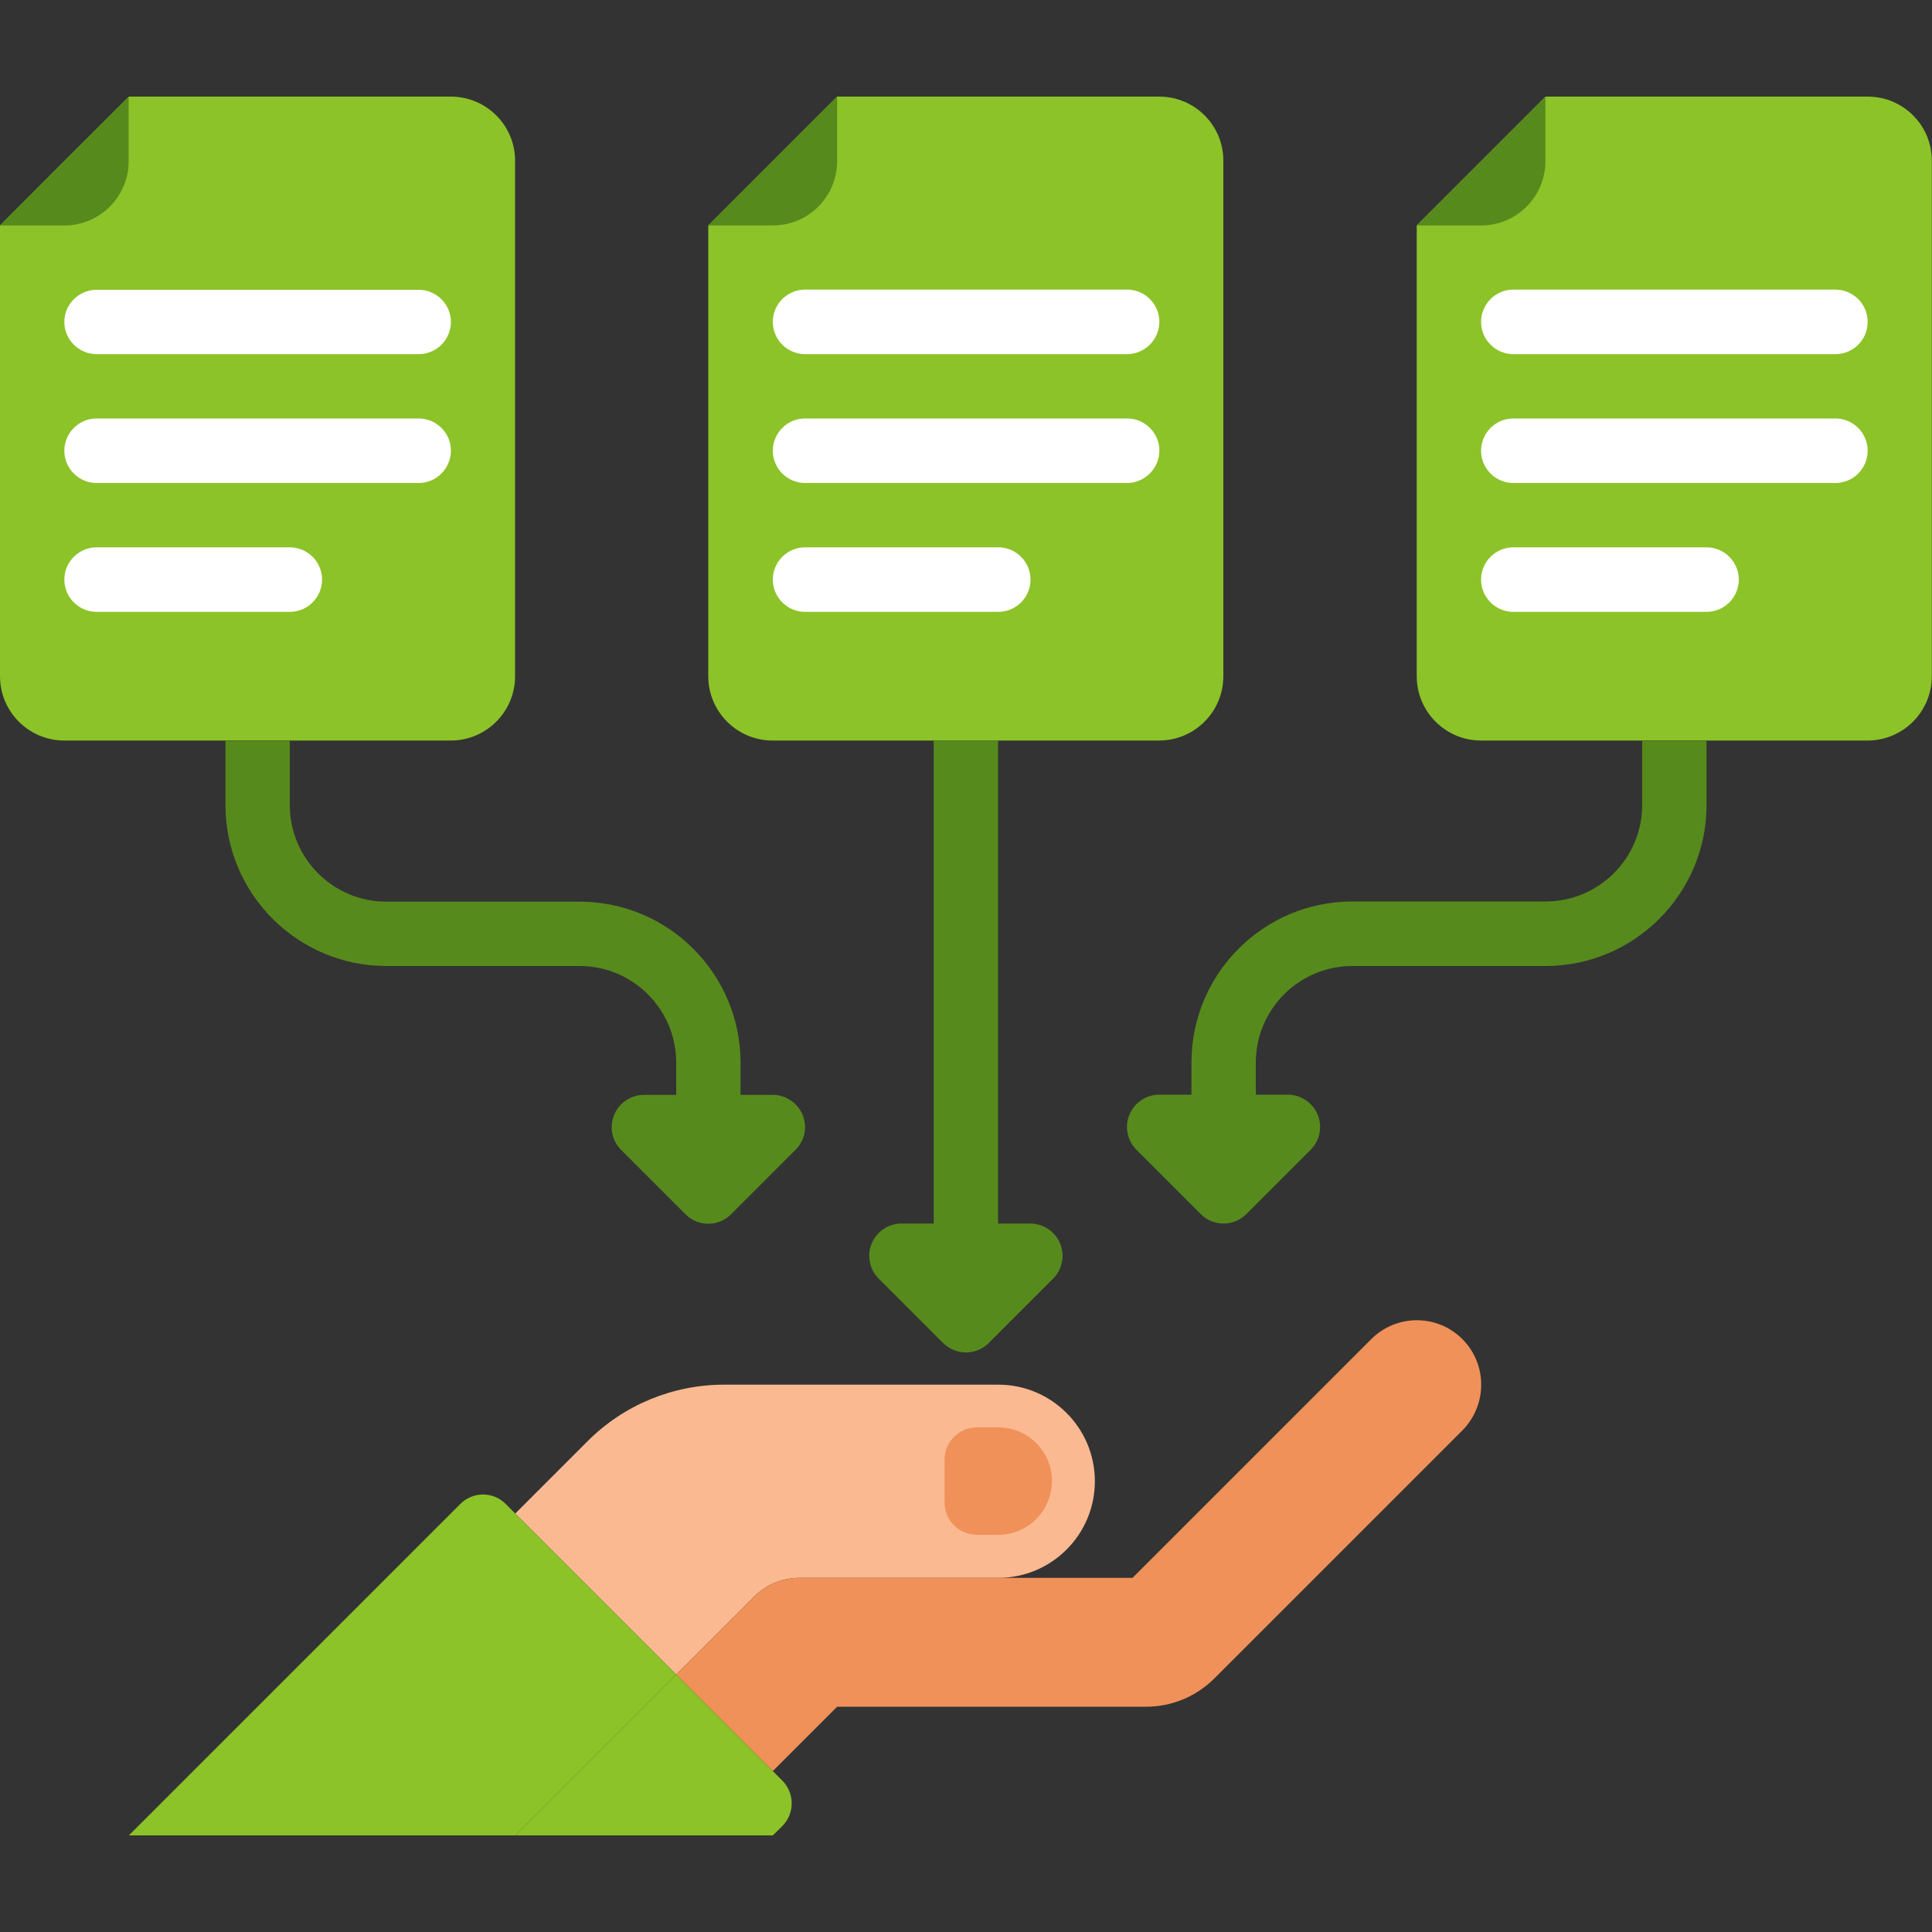
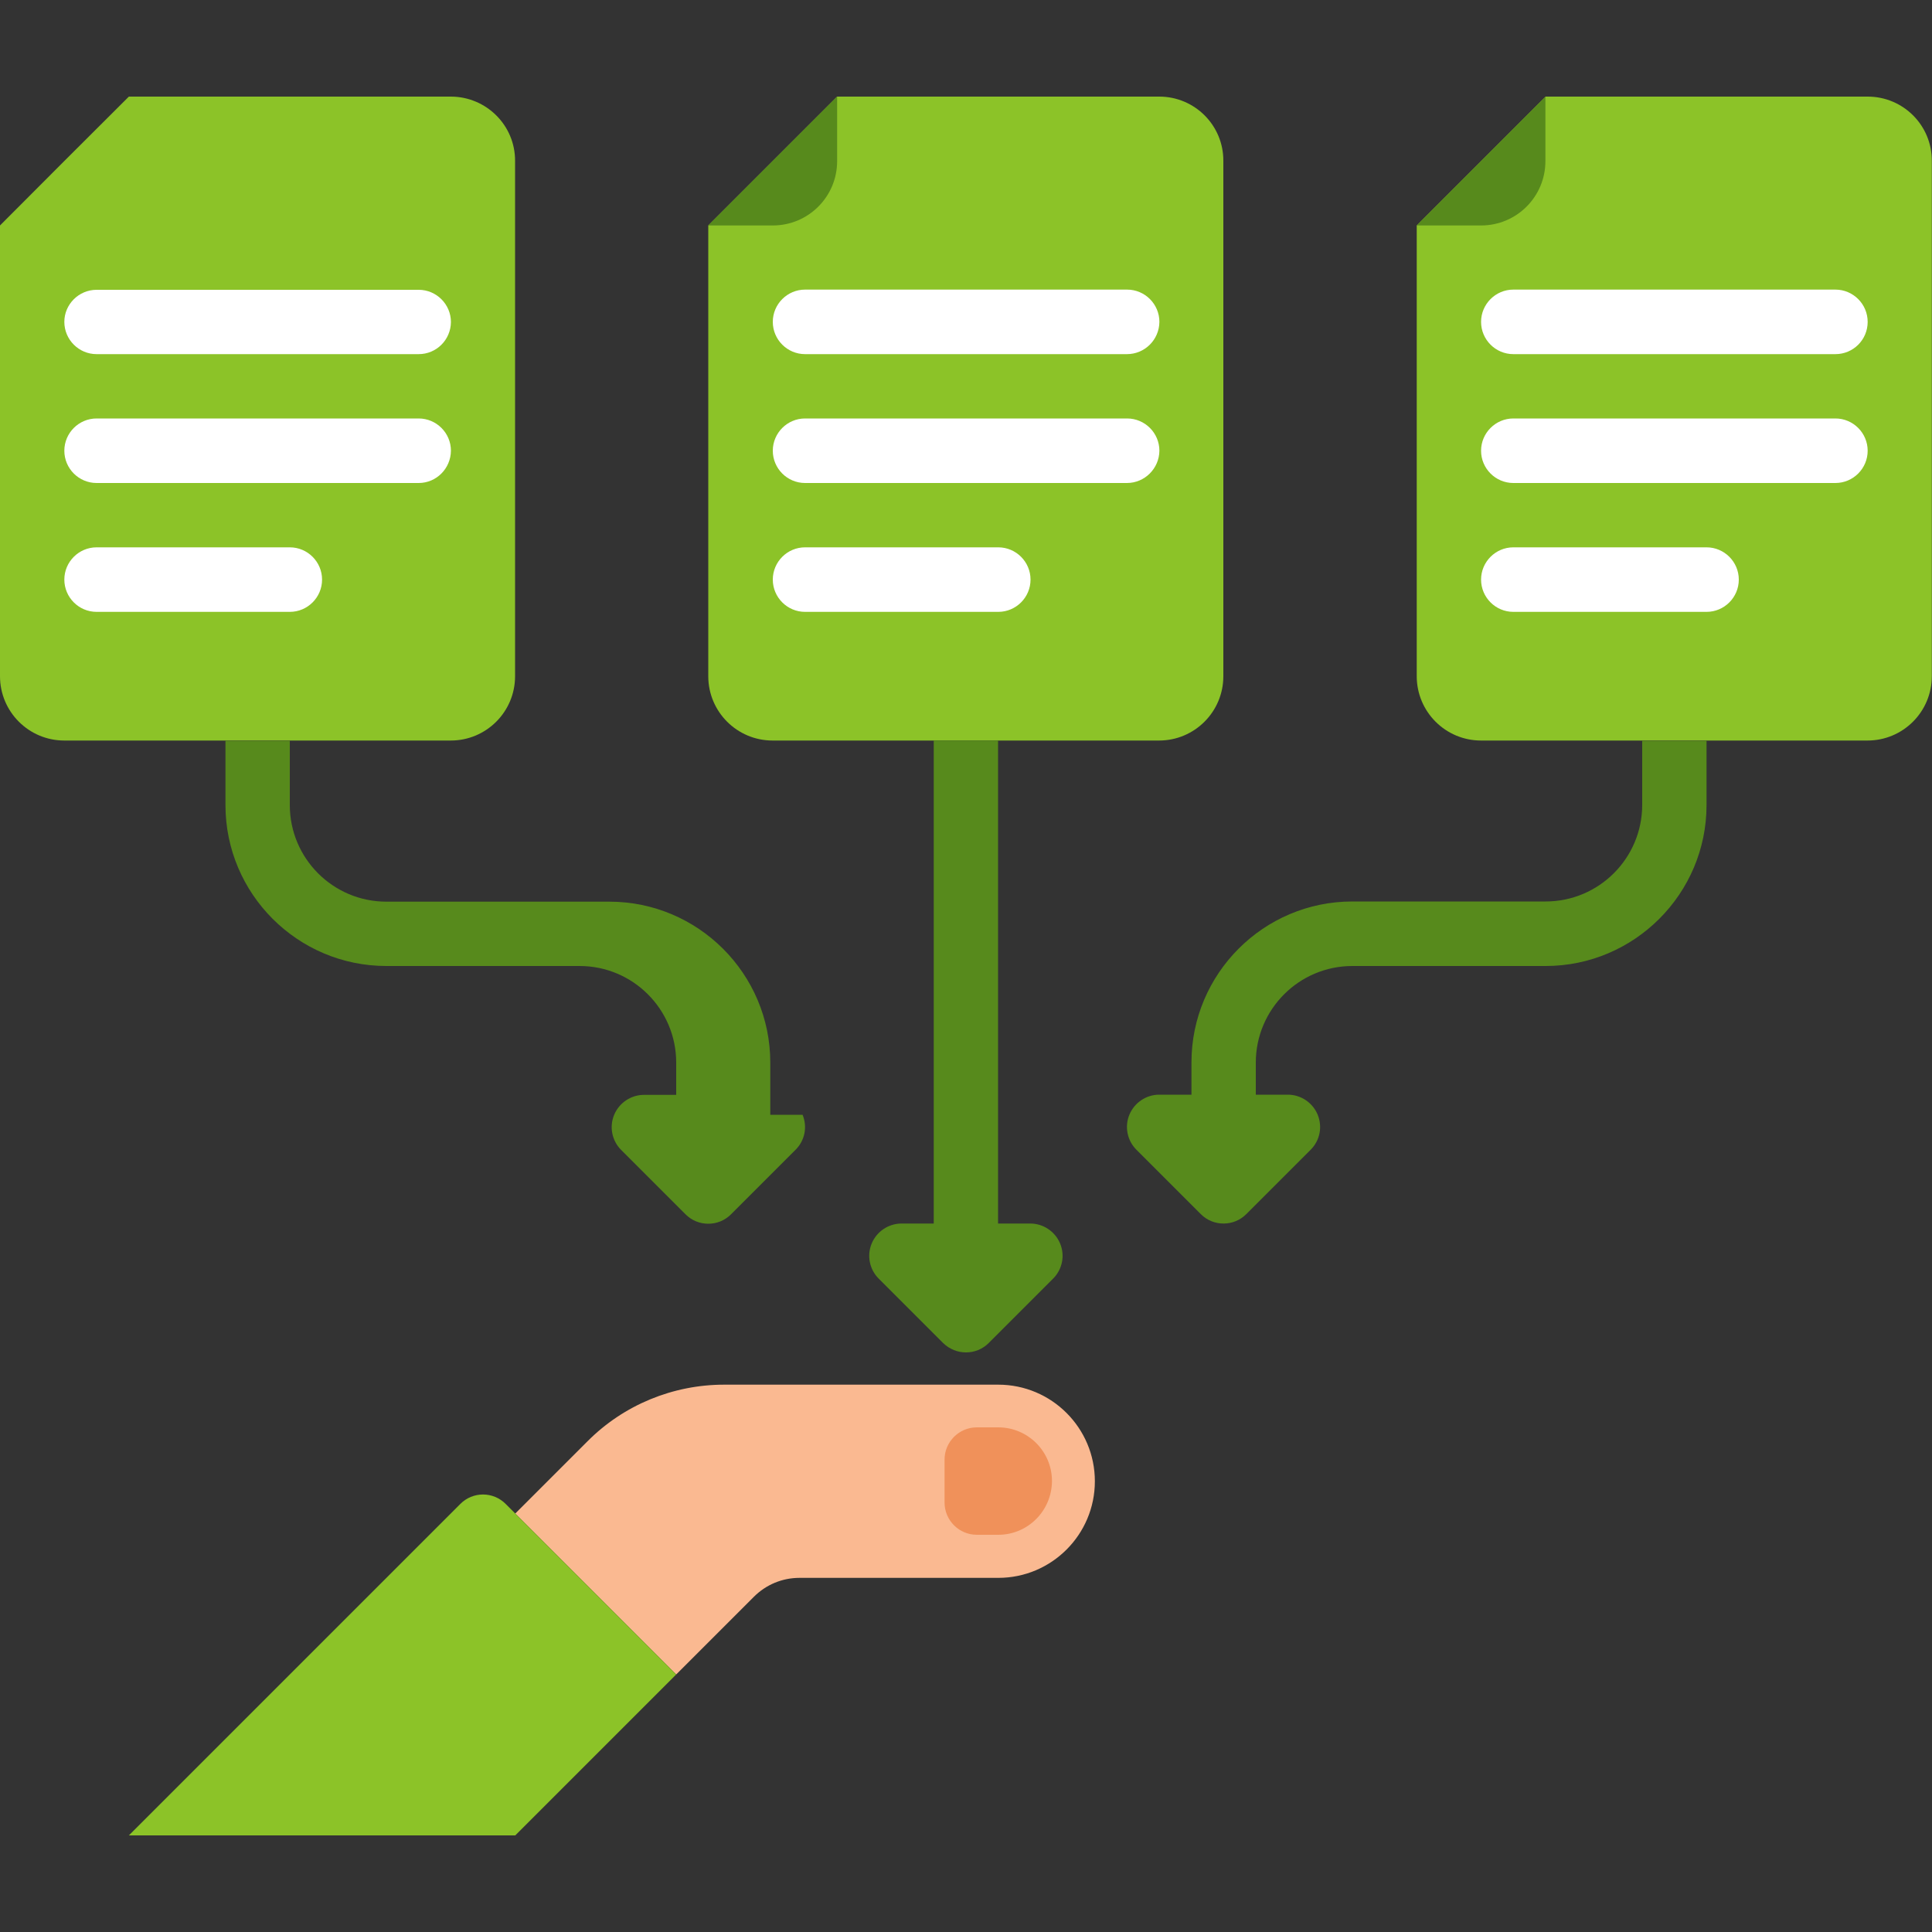
<svg xmlns="http://www.w3.org/2000/svg" version="1.1" id="Layer_1" x="0px" y="0px" viewBox="0 0 100 100" style="enable-background:new 0 0 100 100;" xml:space="preserve">
  <rect x="0" y="0" width="100" height="100" fill="#333333" stroke="none" />
  <style type="text/css">
	.st0{fill:#578A1C;}
	.st1{fill:#8CC328;}
	.st2{fill:#FAB991;}
	.st3{fill:#F0915A;}
	.st4{fill:#FFFFFF;}
	.st5{fill-rule:evenodd;clip-rule:evenodd;fill:#578A1C;}
	.st6{fill-rule:evenodd;clip-rule:evenodd;fill:#8CC328;}
</style>
  <g>
    <g>
      <g>
        <path class="st2" d="M51.67,71.67H37.48c-2.65,0-5.2,1.05-7.07,2.93l-3.74,3.74L35,86.67l4.02-4.02     c0.63-0.63,1.47-0.98,2.36-0.98h10.29c2.76,0,5-2.24,5-5S54.43,71.67,51.67,71.67z" />
      </g>
      <g>
-         <path class="st3" d="M75.69,69.31c-1.3-1.3-3.41-1.3-4.71,0L58.62,81.67H41.38c-0.88,0-1.73,0.35-2.36,0.98L35,86.67l5,5     l3.33-3.33h15.98c1.34,0,2.59-0.52,3.54-1.46l12.85-12.85C76.99,72.72,76.99,70.61,75.69,69.31L75.69,69.31z" />
-       </g>
+         </g>
      <g>
        <path class="st3" d="M51.67,79.44h-1.11c-0.92,0-1.67-0.75-1.67-1.67v-2.22c0-0.92,0.75-1.67,1.67-1.67h1.11     c1.53,0,2.78,1.24,2.78,2.78C54.44,78.2,53.2,79.44,51.67,79.44z" />
      </g>
      <g>
        <path class="st1" d="M26.18,77.85L35,86.67L26.67,95h-20l17.15-17.15C24.47,77.19,25.53,77.19,26.18,77.85L26.18,77.85z" />
      </g>
      <g>
-         <path class="st1" d="M35,86.67l5.49,5.49c0.65,0.65,0.65,1.71,0,2.36L40,95H26.67L35,86.67z" />
-       </g>
+         </g>
    </g>
    <g>
      <g>
        <path class="st1" d="M23.33,5H6.67C4.06,7.6,2.6,9.06,0,11.67V35c0,1.84,1.49,3.33,3.33,3.33h20c1.84,0,3.33-1.49,3.33-3.33V8.33     C26.67,6.49,25.17,5,23.33,5z" />
      </g>
    </g>
    <g>
      <g>
-         <path class="st0" d="M6.67,5L0,11.67h3.33c1.84,0,3.33-1.49,3.33-3.33V5z" />
-       </g>
+         </g>
    </g>
    <g>
      <path class="st4" d="M21.67,18.33H5c-0.92,0-1.67-0.75-1.67-1.67C3.33,15.75,4.08,15,5,15h16.67c0.92,0,1.67,0.75,1.67,1.67    C23.33,17.59,22.59,18.33,21.67,18.33z" />
    </g>
    <g>
      <path class="st4" d="M21.67,25H5c-0.92,0-1.67-0.75-1.67-1.67c0-0.92,0.75-1.67,1.67-1.67h16.67c0.92,0,1.67,0.75,1.67,1.67    C23.33,24.25,22.59,25,21.67,25z" />
    </g>
    <g>
      <path class="st4" d="M15,31.67H5c-0.92,0-1.67-0.75-1.67-1.67S4.08,28.33,5,28.33h10c0.92,0,1.67,0.75,1.67,1.67    S15.92,31.67,15,31.67z" />
    </g>
    <g>
      <path class="st1" d="M60,5H43.33c-2.6,2.6-4.06,4.06-6.67,6.67V35c0,1.84,1.49,3.33,3.33,3.33h20c1.84,0,3.33-1.49,3.33-3.33V8.33    C63.33,6.49,61.84,5,60,5z" />
    </g>
    <g>
      <path class="st0" d="M43.33,5l-6.67,6.67H40c1.84,0,3.33-1.49,3.33-3.33V5z" />
    </g>
    <g>
      <path class="st4" d="M58.33,18.33H41.67c-0.92,0-1.67-0.75-1.67-1.67c0-0.92,0.75-1.67,1.67-1.67h16.67    c0.92,0,1.67,0.75,1.67,1.67C60,17.59,59.25,18.33,58.33,18.33z" />
    </g>
    <g>
      <path class="st4" d="M58.33,25H41.67C40.75,25,40,24.25,40,23.33c0-0.92,0.75-1.67,1.67-1.67h16.67c0.92,0,1.67,0.75,1.67,1.67    C60,24.25,59.25,25,58.33,25z" />
    </g>
    <g>
      <path class="st4" d="M51.67,31.67h-10C40.75,31.67,40,30.92,40,30s0.75-1.67,1.67-1.67h10c0.92,0,1.67,0.75,1.67,1.67    S52.59,31.67,51.67,31.67z" />
    </g>
    <g>
      <path class="st1" d="M96.67,5H80c-2.6,2.6-4.06,4.06-6.67,6.67V35c0,1.84,1.49,3.33,3.33,3.33h20c1.84,0,3.33-1.49,3.33-3.33V8.33    C100,6.49,98.51,5,96.67,5z" />
    </g>
    <g>
      <path class="st0" d="M80,5l-6.67,6.67h3.33c1.84,0,3.33-1.49,3.33-3.33V5z" />
    </g>
    <g>
      <path class="st4" d="M95,18.33H78.33c-0.92,0-1.67-0.75-1.67-1.67c0-0.92,0.75-1.67,1.67-1.67H95c0.92,0,1.67,0.75,1.67,1.67    C96.67,17.59,95.92,18.33,95,18.33z" />
    </g>
    <g>
      <path class="st4" d="M95,25H78.33c-0.92,0-1.67-0.75-1.67-1.67c0-0.92,0.75-1.67,1.67-1.67H95c0.92,0,1.67,0.75,1.67,1.67    C96.67,24.25,95.92,25,95,25z" />
    </g>
    <g>
      <path class="st4" d="M88.33,31.67h-10c-0.92,0-1.67-0.75-1.67-1.67s0.75-1.67,1.67-1.67h10c0.92,0,1.67,0.75,1.67,1.67    S89.25,31.67,88.33,31.67z" />
    </g>
    <g>
      <path class="st0" d="M85,38.33v3.33c0,2.76-2.24,5-5,5H70c-4.6,0-8.33,3.74-8.33,8.33v1.67H60c-0.67,0-1.28,0.41-1.54,1.03    c-0.26,0.62-0.12,1.34,0.36,1.82l3.33,3.33c0.33,0.33,0.75,0.49,1.18,0.49s0.85-0.16,1.18-0.49l3.33-3.33    c0.48-0.48,0.62-1.19,0.36-1.82c-0.26-0.62-0.87-1.03-1.54-1.03H65V55c0-2.76,2.24-5,5-5h10c4.59,0,8.33-3.74,8.33-8.33v-3.33H85z    " />
-       <path class="st0" d="M41.54,57.7c-0.26-0.62-0.87-1.03-1.54-1.03h-1.67V55c0-4.6-3.74-8.33-8.33-8.33H20c-2.76,0-5-2.24-5-5v-3.33    h-3.33v3.33C11.67,46.26,15.4,50,20,50h10c2.76,0,5,2.24,5,5v1.67h-1.67c-0.67,0-1.28,0.41-1.54,1.03    c-0.26,0.62-0.12,1.34,0.36,1.82l3.33,3.33c0.33,0.33,0.75,0.49,1.18,0.49s0.85-0.16,1.18-0.49l3.33-3.33    C41.66,59.04,41.8,58.32,41.54,57.7L41.54,57.7z" />
+       <path class="st0" d="M41.54,57.7h-1.67V55c0-4.6-3.74-8.33-8.33-8.33H20c-2.76,0-5-2.24-5-5v-3.33    h-3.33v3.33C11.67,46.26,15.4,50,20,50h10c2.76,0,5,2.24,5,5v1.67h-1.67c-0.67,0-1.28,0.41-1.54,1.03    c-0.26,0.62-0.12,1.34,0.36,1.82l3.33,3.33c0.33,0.33,0.75,0.49,1.18,0.49s0.85-0.16,1.18-0.49l3.33-3.33    C41.66,59.04,41.8,58.32,41.54,57.7L41.54,57.7z" />
      <path class="st0" d="M54.87,64.36c-0.26-0.62-0.87-1.03-1.54-1.03h-1.67v-25h-3.33v25h-1.67c-0.67,0-1.28,0.41-1.54,1.03    c-0.26,0.62-0.12,1.34,0.36,1.82l3.33,3.33C49.15,69.84,49.57,70,50,70s0.85-0.16,1.18-0.49l3.33-3.33    C54.99,65.7,55.13,64.98,54.87,64.36z" />
    </g>
  </g>
</svg>